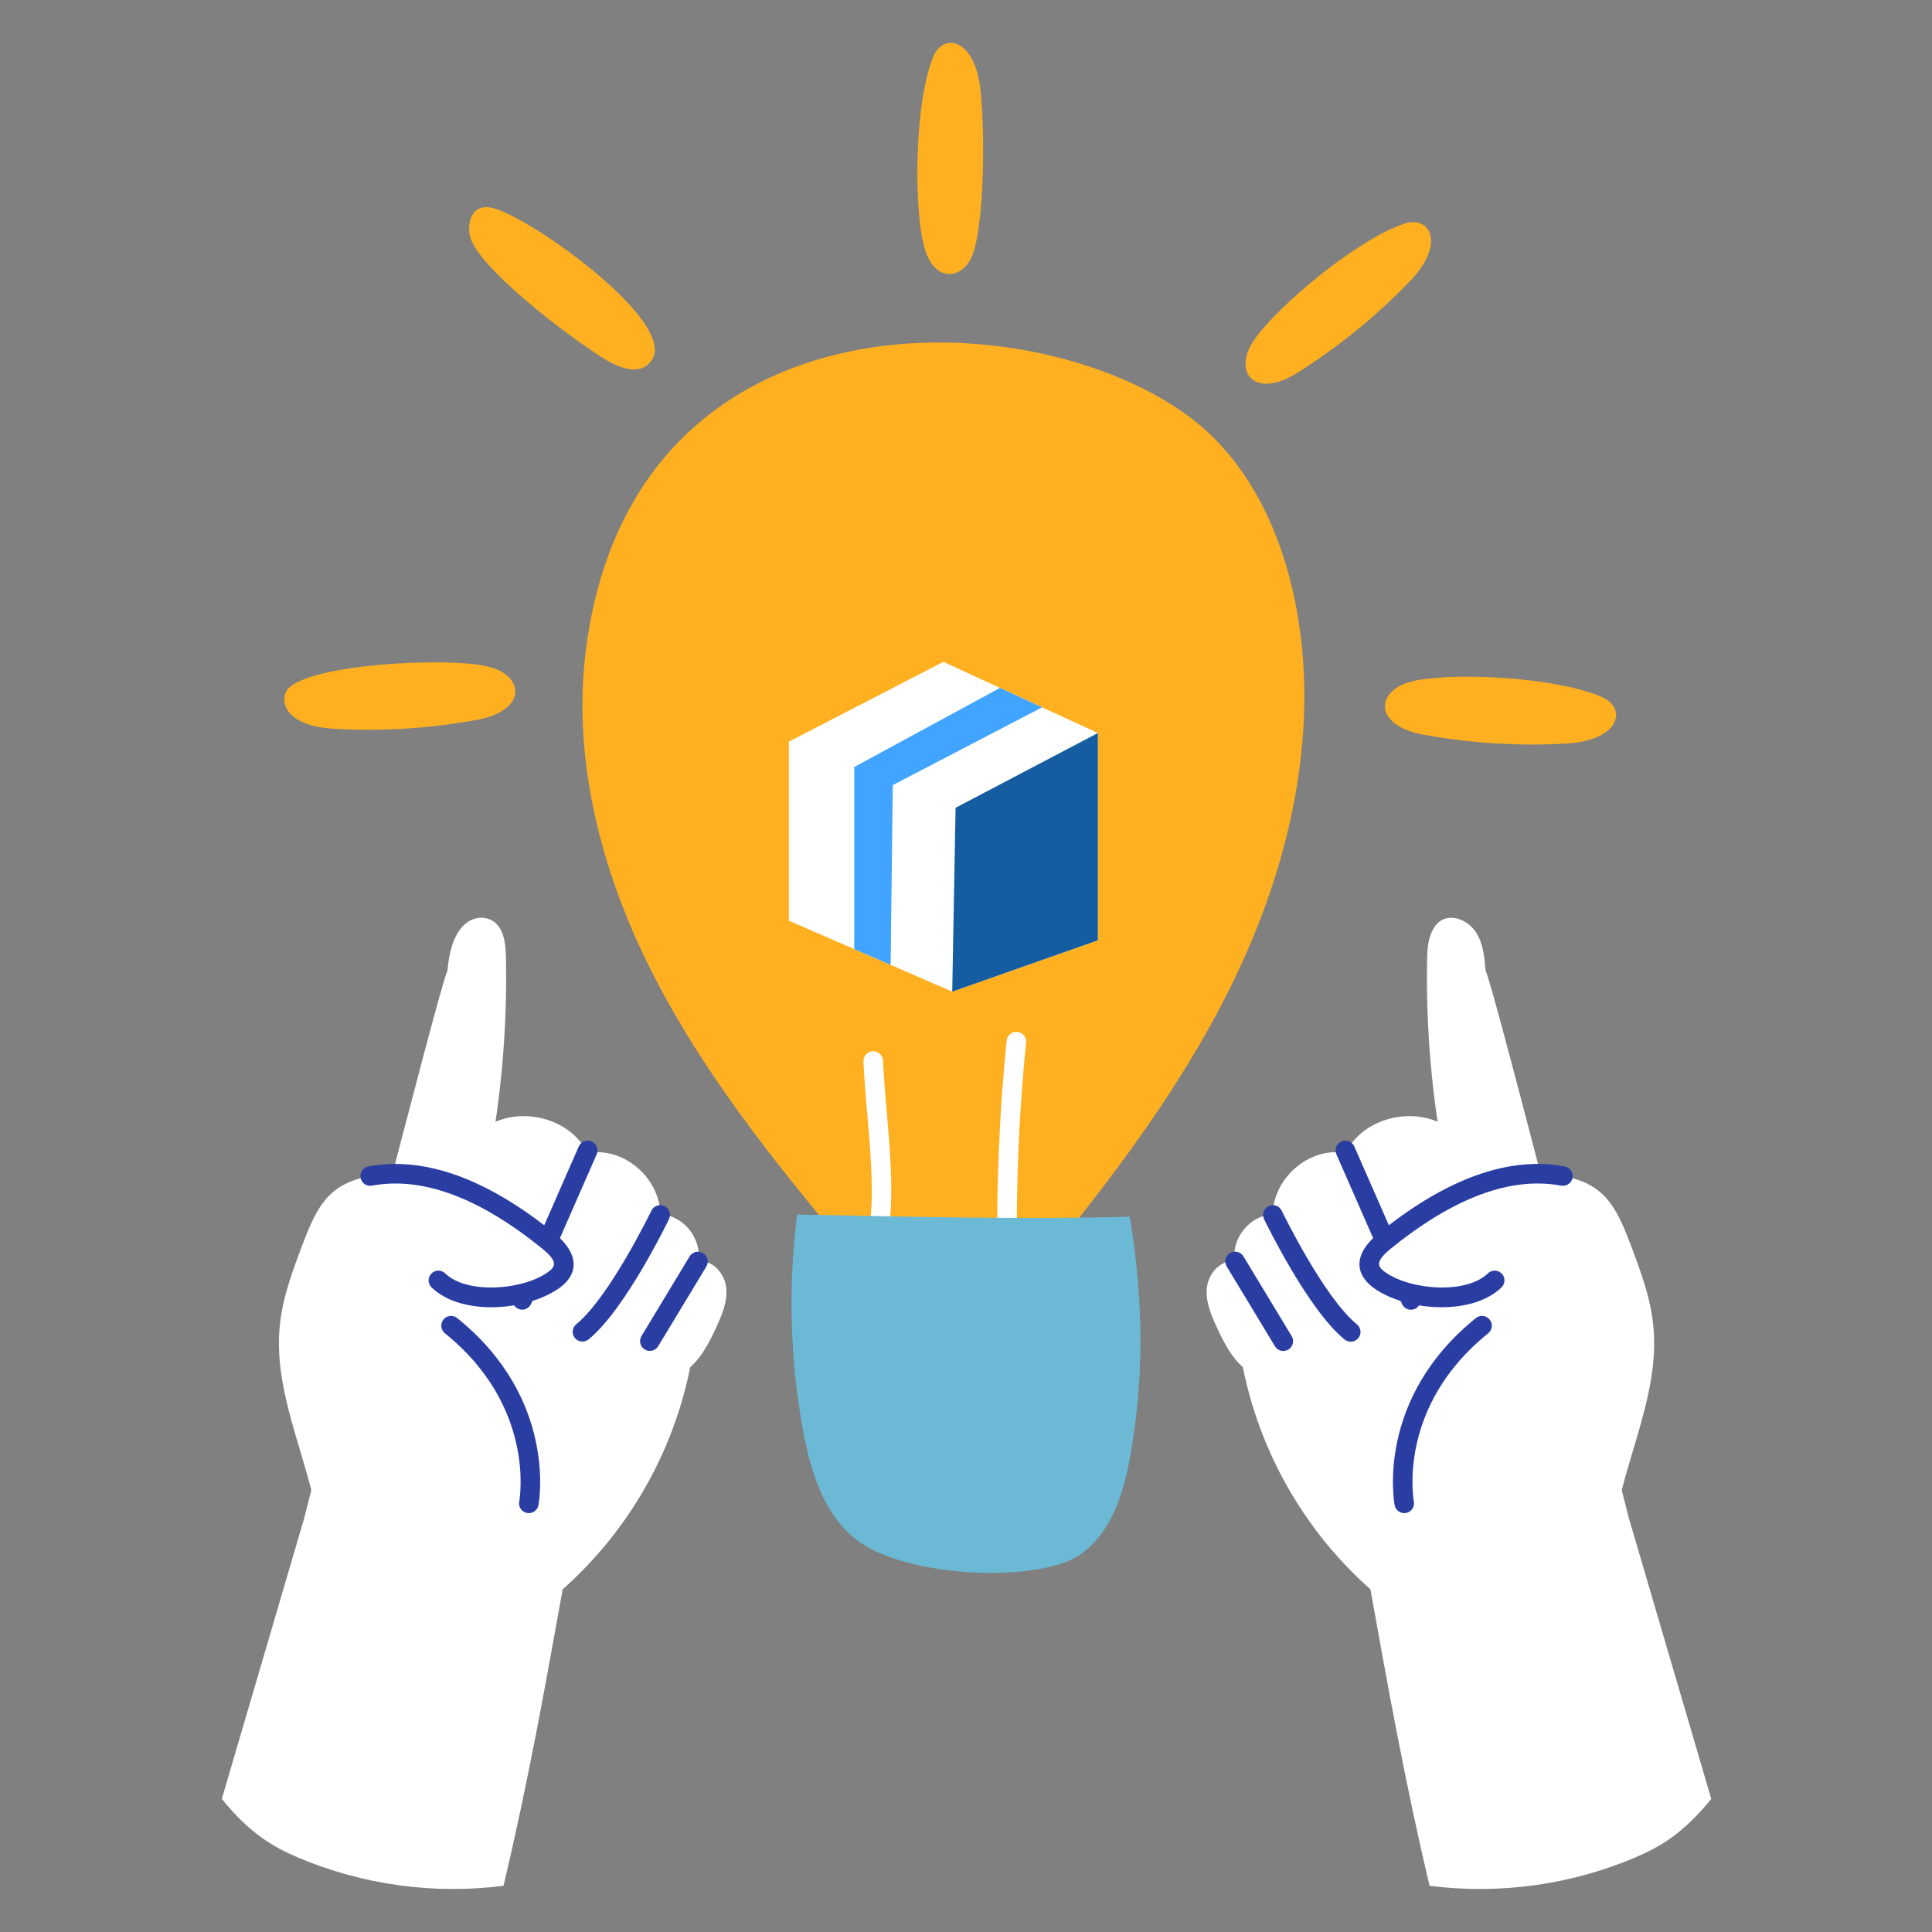
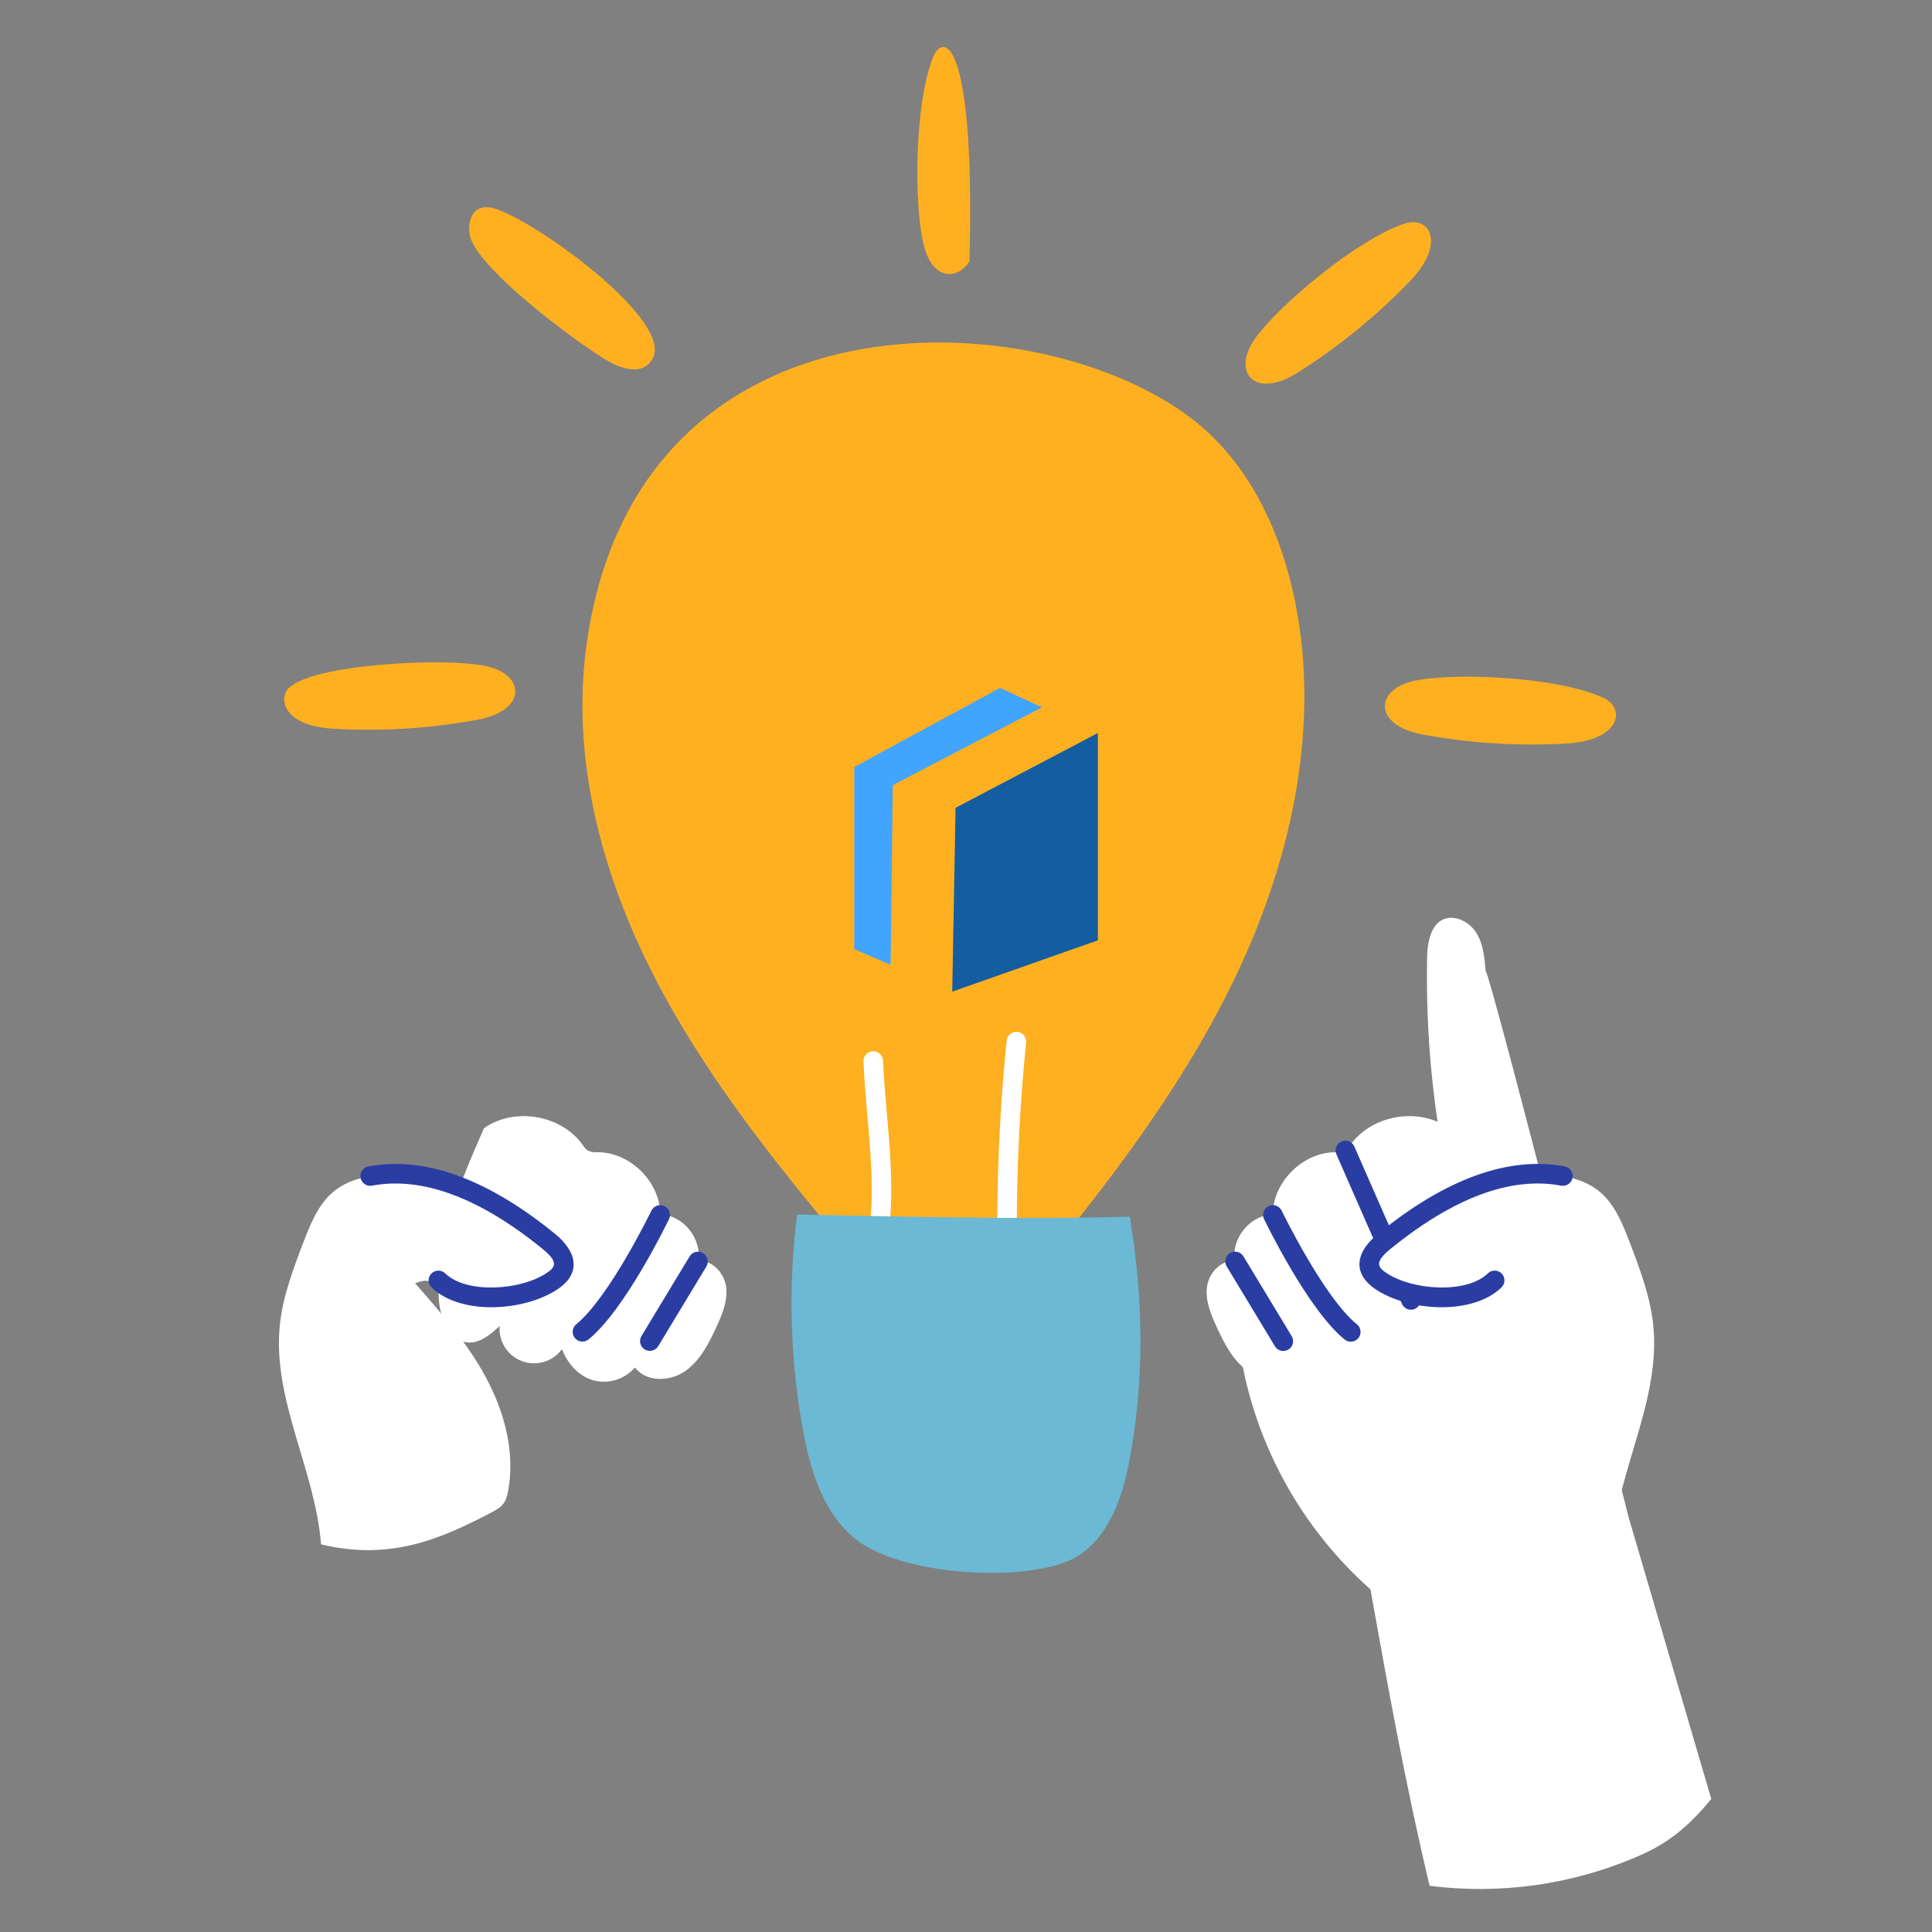
<svg xmlns="http://www.w3.org/2000/svg" width="477px" height="477px" viewBox="0 0 477 477" version="1.1">
  <rect x="0" y="0" width="477" height="477" fill="#808080" stroke="none" />
  <title>Assets / Illustrations / Feature / Plan</title>
  <g id="Assets-/-Illustrations-/-Feature-/-Plan" stroke="none" stroke-width="1" fill="none" fill-rule="evenodd">
    <g id="idea-(8)" transform="translate(54.766, 10.587)">
      <path d="M367.736,433.556 L347.379,364.184 C347.379,364.184 313.44,230.444 312.018,229.1 C311.753,225.775 311.439,222.287 309.591,219.507 C306.62,215.029 297.974,212.914 297.596,225.361 C297.24,241.466 298.488,257.568 301.321,273.426 L304.769,289.824 C304.769,289.824 250.644,316.874 250.633,317.257 C253.115,342.154 264.881,365.203 283.589,381.816 C287.862,405.666 292.137,429.516 298.19,455.007 C315.398,457.2 332.879,454.801 348.86,448.055 C354.801,445.537 360.685,442.266 367.736,433.556 L367.736,433.556 Z" id="Path" fill="#FFFFFF" />
      <path d="M303.02,267.971 C295.537,262.654 283.883,264.647 278.591,272.15 C278.288,272.663 277.888,273.112 277.413,273.471 C276.63,273.839 275.761,273.983 274.902,273.887 C266.845,273.931 259.53,281.231 259.471,289.289 C253.825,289.378 249.042,295.332 250.181,300.863 C246.736,300.328 243.669,303.694 243.229,307.152 C242.788,310.609 244.218,314.007 245.683,317.17 C247.581,321.272 249.749,325.508 253.494,328.039 C257.238,330.57 263.019,330.656 265.735,327.043 C270.724,332.96 280.388,331.477 283.755,322.495 C288.776,329.416 299.857,325.296 299.148,316.782 C301.369,318.865 303.976,321.092 307.009,320.867 C311.66,320.521 313.819,314.903 314.155,310.252 C315.112,296.842 310.024,283.819 303.02,267.971 L303.02,267.971 Z" id="Path" fill="#FFFFFF" />
      <path d="M291.367,311.319 L275.2,274.441 C274.848,273.65 274.946,272.732 275.458,272.033 C275.969,271.335 276.815,270.964 277.675,271.061 C278.535,271.158 279.278,271.708 279.621,272.502 L295.789,309.38 C296.14,310.171 296.042,311.089 295.53,311.788 C295.019,312.486 294.173,312.857 293.313,312.76 C292.453,312.663 291.711,312.113 291.367,311.319 L291.367,311.319 Z" id="Path" fill="#2A3DA3" />
      <path d="M277.179,320.102 C268.164,312.771 257.729,291.25 257.288,290.337 C256.77,289.148 257.284,287.762 258.452,287.198 C259.62,286.635 261.025,287.095 261.633,288.241 C261.737,288.454 272.038,309.704 280.22,316.356 C280.904,316.896 281.244,317.762 281.11,318.622 C280.977,319.483 280.39,320.205 279.574,320.512 C278.759,320.818 277.842,320.661 277.174,320.102 L277.179,320.102 Z" id="Path" fill="#2A3DA3" />
      <path d="M259.994,321.772 L248.108,302.108 C247.662,301.37 247.643,300.45 248.06,299.695 C248.476,298.939 249.264,298.463 250.126,298.446 C250.988,298.429 251.794,298.873 252.24,299.611 L264.126,319.275 C264.583,320.014 264.608,320.941 264.191,321.703 C263.775,322.465 262.981,322.945 262.113,322.959 C261.244,322.973 260.435,322.52 259.994,321.772 L259.994,321.772 Z" id="Path" fill="#2A3DA3" />
      <path d="M343.24,370.696 C344.671,352.321 355.274,334.978 353.418,316.641 C352.701,309.566 350.147,302.827 347.617,296.182 C344.09,286.925 341.14,281.65 331.134,279.773 C315.253,276.793 299.594,285.663 287.055,295.858 C282.813,299.305 281.659,302.707 286.213,305.732 C293.455,310.544 308.035,311.601 314.264,305.534 C317.458,306.241 316.623,304.908 320.017,306.246 C313.609,313.547 307.145,320.928 302.54,329.478 C297.935,338.029 295.276,347.979 297.051,357.528 C297.189,358.6 297.558,359.629 298.131,360.545 C298.986,361.568 300.071,362.375 301.297,362.898 C313.22,369.103 325.884,374.912 343.24,370.696 L343.24,370.696 Z" id="Path" fill="#FFFFFF" />
-       <path d="M291.932,362.994 C290.772,362.992 289.777,362.165 289.564,361.025 C289.365,359.963 284.984,334.686 309.627,314.837 C310.665,314.001 312.185,314.165 313.022,315.203 C313.858,316.241 313.694,317.761 312.656,318.597 C290.33,336.579 294.137,359.192 294.31,360.145 C294.55,361.456 293.683,362.713 292.372,362.954 C292.227,362.981 292.08,362.994 291.932,362.994 L291.932,362.994 Z" id="Path" fill="#2A3DA3" />
      <path d="M284.877,307.742 C279.892,304.43 278.97,299.317 285.532,293.985 C302.265,280.387 317.756,274.81 331.579,277.4 C332.878,277.657 333.727,278.912 333.483,280.213 C333.239,281.514 331.993,282.376 330.689,282.145 C318.324,279.828 304.157,285.071 288.577,297.732 C284.554,301.001 285.345,302.256 287.548,303.719 C294.068,308.05 307.377,308.869 312.58,303.802 C313.535,302.872 315.063,302.892 315.994,303.847 C316.924,304.802 316.904,306.33 315.949,307.261 C308.845,314.182 293.171,313.251 284.877,307.742 L284.877,307.742 Z" id="Path" fill="#2A3DA3" />
-       <path d="M0,433.556 L20.357,364.184 C20.357,364.184 54.296,230.444 55.718,229.1 C56.787,215.662 63.754,214.928 66.771,216.709 C69.559,218.357 70.042,222.125 70.14,225.361 C70.496,241.466 69.249,257.568 66.415,273.426 L62.967,289.824 C62.967,289.824 117.092,316.874 117.104,317.257 C114.621,342.154 102.855,365.203 84.148,381.816 C79.874,405.666 75.599,429.516 69.546,455.007 C52.339,457.2 34.857,454.801 18.876,448.055 C12.935,445.537 7.052,442.266 0,433.556 L0,433.556 Z" id="Path" fill="#FFFFFF" />
      <path d="M64.717,267.971 C72.2,262.654 83.853,264.647 89.145,272.15 C89.448,272.663 89.848,273.112 90.323,273.471 C91.106,273.839 91.975,273.983 92.834,273.887 C100.892,273.931 108.206,281.231 108.266,289.289 C113.911,289.378 118.694,295.332 117.556,300.863 C121.001,300.328 124.067,303.694 124.508,307.152 C124.948,310.609 123.518,314.007 122.053,317.17 C120.155,321.272 117.987,325.508 114.243,328.039 C110.498,330.57 104.717,330.656 102.001,327.043 C99.513,329.909 95.637,331.153 91.946,330.269 C88.348,329.355 85.398,326.264 83.985,322.493 C81.738,325.587 77.705,326.807 74.12,325.477 C70.535,324.146 68.275,320.59 68.591,316.779 C66.371,318.862 63.763,321.09 60.73,320.864 C56.079,320.518 53.92,314.9 53.584,310.249 C52.625,296.842 57.712,283.819 64.717,267.971 L64.717,267.971 Z" id="Path" fill="#FFFFFF" />
-       <path d="M73.189,312.561 C72.603,312.304 72.143,311.824 71.91,311.228 C71.677,310.631 71.69,309.966 71.948,309.38 L88.115,272.502 C88.459,271.708 89.201,271.158 90.061,271.061 C90.921,270.964 91.767,271.335 92.278,272.033 C92.79,272.732 92.888,273.65 92.537,274.441 L76.369,311.319 C75.834,312.54 74.41,313.096 73.189,312.561 L73.189,312.561 Z" id="Path" fill="#2A3DA3" />
      <path d="M87.161,319.751 C86.321,318.717 86.478,317.197 87.512,316.356 C95.693,309.704 105.995,288.451 106.098,288.241 C106.706,287.095 108.111,286.635 109.279,287.198 C110.448,287.762 110.962,289.148 110.443,290.337 C110.004,291.25 99.569,312.771 90.552,320.102 C89.519,320.94 88.002,320.783 87.161,319.751 L87.161,319.751 Z" id="Path" fill="#2A3DA3" />
      <path d="M104.428,322.593 C103.88,322.262 103.486,321.726 103.333,321.105 C103.179,320.483 103.279,319.826 103.611,319.278 L115.496,299.614 C116.185,298.473 117.67,298.107 118.811,298.796 C119.952,299.486 120.318,300.97 119.629,302.111 L107.742,321.772 C107.412,322.321 106.877,322.715 106.255,322.869 C105.633,323.023 104.976,322.924 104.428,322.593 L104.428,322.593 Z" id="Path" fill="#2A3DA3" />
      <path d="M24.497,370.696 C23.066,352.321 12.463,334.978 14.318,316.641 C15.035,309.566 17.589,302.827 20.12,296.182 C23.646,286.925 26.597,281.65 36.602,279.773 C52.484,276.793 68.142,285.663 80.681,295.858 C84.923,299.305 86.077,302.707 81.523,305.732 C74.281,310.544 59.701,311.601 53.472,305.534 C50.278,306.241 51.114,304.908 47.72,306.246 C54.127,313.547 60.592,320.928 65.196,329.478 C69.801,338.029 72.46,347.979 70.686,357.528 C70.123,360.562 69.27,361.425 66.437,362.898 C54.516,369.103 41.853,374.912 24.497,370.696 L24.497,370.696 Z" id="Path" fill="#FFFFFF" />
-       <path d="M75.803,362.996 C75.086,362.997 74.405,362.679 73.945,362.128 C73.486,361.577 73.296,360.85 73.426,360.144 C73.602,359.178 77.397,336.573 55.08,318.597 C54.042,317.761 53.878,316.241 54.715,315.203 C55.551,314.165 57.071,314.001 58.109,314.837 C82.752,334.686 78.372,359.958 78.173,361.025 C77.96,362.166 76.964,362.995 75.803,362.996 L75.803,362.996 Z" id="Path" fill="#2A3DA3" />
      <path d="M66.543,312.165 C60.828,312.165 55.284,310.667 51.788,307.264 C50.832,306.333 50.812,304.805 51.743,303.85 C52.673,302.895 54.201,302.875 55.156,303.805 C60.359,308.87 73.669,308.053 80.188,303.722 C82.4,302.249 83.175,300.995 79.16,297.735 C63.58,285.072 49.414,279.829 37.047,282.148 C35.744,282.379 34.497,281.517 34.253,280.216 C34.009,278.915 34.858,277.66 36.157,277.403 C49.979,274.808 65.473,280.389 82.204,293.988 C87.883,298.601 88.673,303.878 82.86,307.745 C78.656,310.536 72.506,312.165 66.543,312.165 Z" id="Path" fill="#2A3DA3" />
      <path d="M149.68,292.108 C132.665,271.564 116.228,250.237 104.615,226.222 C93.002,202.207 86.403,175.135 90.035,148.708 C102.327,59.135 201.45,63.396 239.698,92.953 C252.891,103.146 260.713,119.035 264.417,135.289 C271.686,167.215 264.391,201.098 250.242,230.625 C236.092,260.152 215.45,286.014 194.616,310.968 C180.475,306.363 161.792,306.732 149.68,292.108 L149.68,292.108 Z" id="Path" fill="#FFB020" fill-rule="nonzero" />
      <path d="M193.289,333.917 C190.681,304.759 190.842,275.42 193.772,246.292 C193.929,244.987 195.102,244.047 196.41,244.178 C197.719,244.31 198.681,245.465 198.575,246.775 C195.674,275.598 195.512,304.631 198.092,333.484 C198.169,334.343 197.782,335.177 197.077,335.674 C196.371,336.17 195.455,336.252 194.672,335.89 C193.89,335.527 193.361,334.774 193.283,333.915 L193.289,333.917 Z" id="Path" fill="#FFFFFF" fill-rule="nonzero" />
      <path d="M157.492,309.73 C156.904,309.474 156.443,308.996 156.208,308.4 C155.974,307.804 155.986,307.14 156.241,306.553 C163.632,289.575 159.263,270.827 158.421,251.48 C158.364,250.146 159.398,249.019 160.731,248.961 C162.064,248.904 163.192,249.938 163.249,251.271 C164.08,270.311 168.6,290.268 160.673,308.48 C160.418,309.068 159.938,309.531 159.342,309.765 C158.745,309.999 158.079,309.987 157.492,309.73 L157.492,309.73 Z" id="Path" fill="#FFFFFF" fill-rule="nonzero" />
      <g id="Group" transform="translate(15.42, 0)" fill="#FFB020" fill-rule="nonzero">
        <path d="M239.515,73.259 C233.942,81.285 239.515,88.205 250.312,81.336 C260.356,74.988 269.604,67.459 277.857,58.911 C286.946,49.436 282.792,42.564 276.567,44.628 C264.865,48.508 245.313,64.907 239.515,73.259 L239.515,73.259 Z" id="Path" />
        <path d="M90.89,78.052 C88.314,82.414 82.895,80.5 78.475,77.687 C69.384,71.903 49.025,56.342 46.09,48.461 C44.876,45.199 45.914,38.889 52.22,40.98 C63.022,44.556 96.32,68.86 90.89,78.052 L90.89,78.052 Z" id="Path" />
        <path d="M49.96,153.899 C59.497,156.023 60.088,164.89 47.493,167.154 C35.805,169.292 23.902,170.022 12.04,169.33 C-0.458,168.557 -1.147,161.912 0.856,159.566 C6.144,153.371 39.738,151.62 49.96,153.899 L49.96,153.899 Z" id="Path" />
-         <path d="M157.971,50.276 C160.183,58.644 166.259,58.549 169.165,53.925 C172.764,48.204 173.145,24.027 171.907,11.781 C170.603,-1.121 162.706,-2.684 160.197,3.503 C155.563,14.927 155.373,40.445 157.971,50.276 Z" id="Path" />
+         <path d="M157.971,50.276 C160.183,58.644 166.259,58.549 169.165,53.925 C170.603,-1.121 162.706,-2.684 160.197,3.503 C155.563,14.927 155.373,40.445 157.971,50.276 Z" id="Path" />
        <path d="M278.825,157.547 C269.289,159.671 268.698,168.538 281.292,170.803 C292.98,172.941 304.883,173.671 316.745,172.978 C329.684,172.179 331.559,164.35 325.475,161.6 C314.241,156.523 288.75,155.335 278.825,157.547 L278.825,157.547 Z" id="Path" />
      </g>
      <path d="M224.16,289.803 C196.844,290.551 169.488,289.785 142.039,289.272 C139.827,306.811 140.281,324.583 143.385,341.986 C145.18,352.028 148.264,362.584 156.1,369.119 C168.013,379.047 201.401,380.346 211.729,373.361 C219.713,367.961 222.753,357.765 224.405,348.269 C227.594,329.935 227.705,311.074 224.16,289.803 L224.16,289.803 Z" id="Path" fill="#6BB9D4" />
-       <polygon id="Path" fill="#FFFFFF" points="178.151 152.82 140.004 172.519 140.004 216.732 180.336 234.243 216.297 221.573 216.297 170.39" />
      <polygon id="Path" fill="#145DA0" points="181.162 188.852 216.297 170.39 216.297 221.573 180.336 234.243" />
      <polygon id="Path" fill="#41A4FF" fill-rule="nonzero" points="192.124 159.256 156.15 178.777 156.15 223.742 165.126 227.64 165.656 183.25 202.525 164.047" />
    </g>
  </g>
</svg>